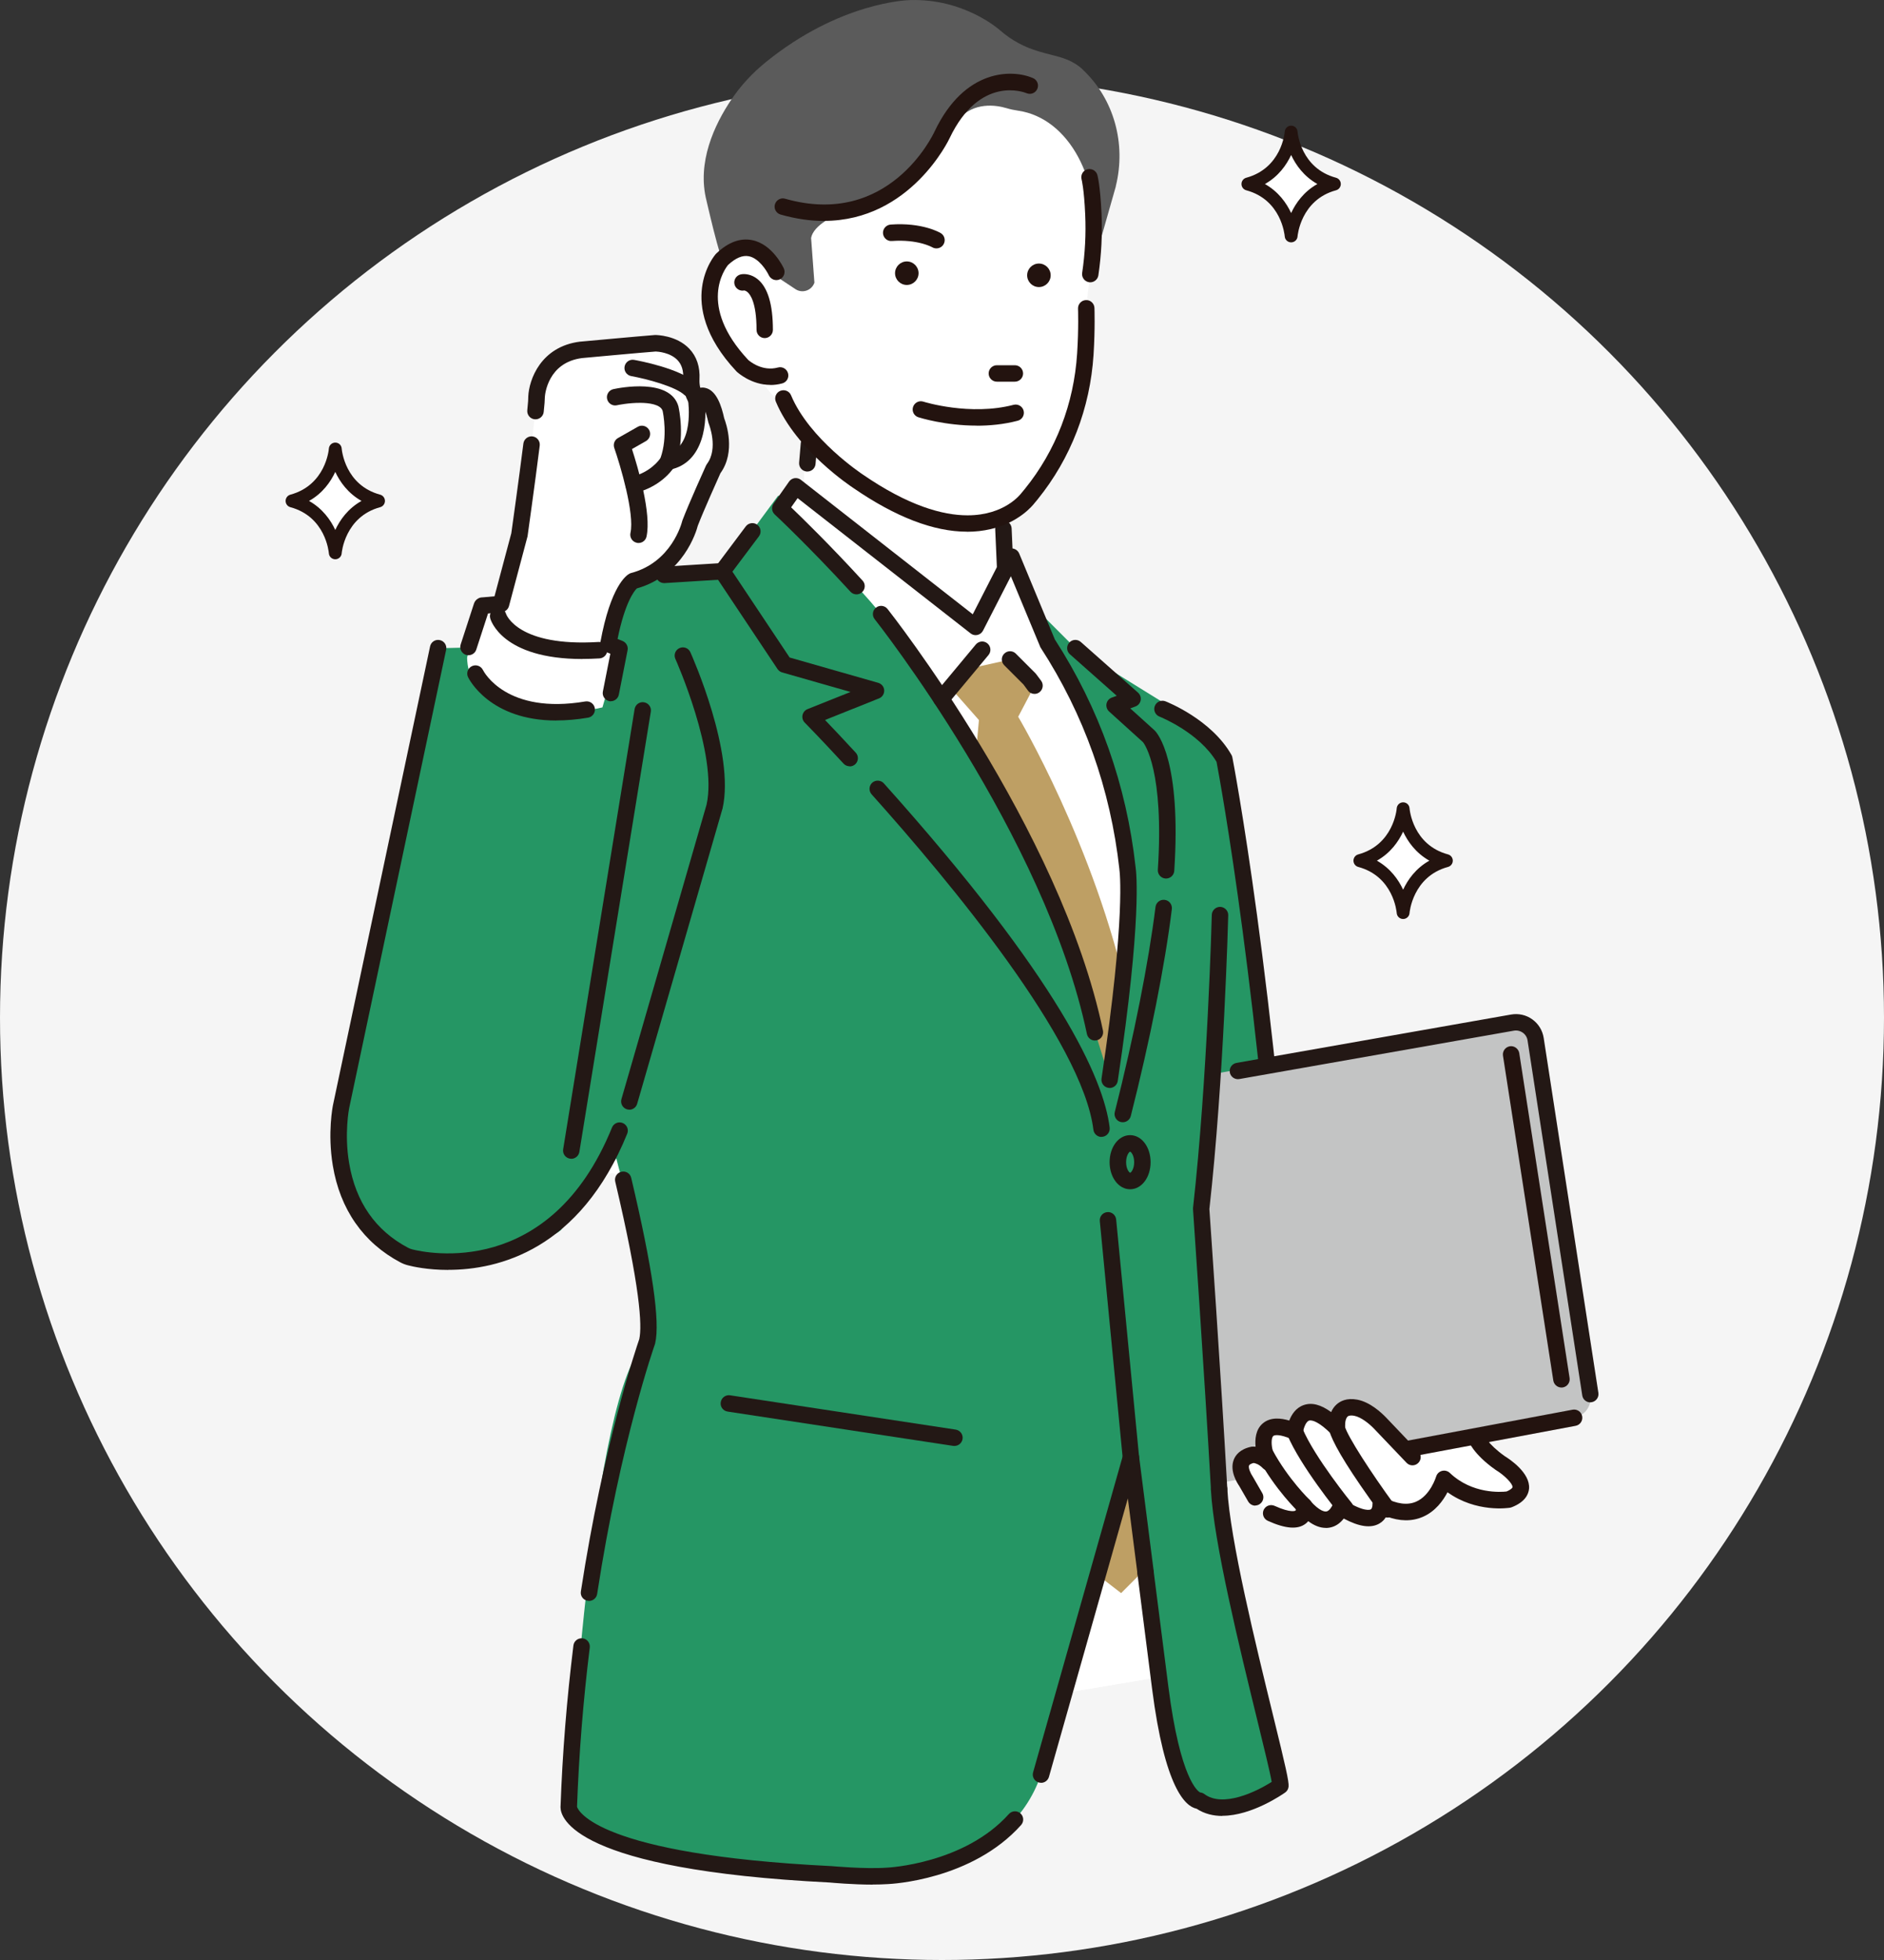
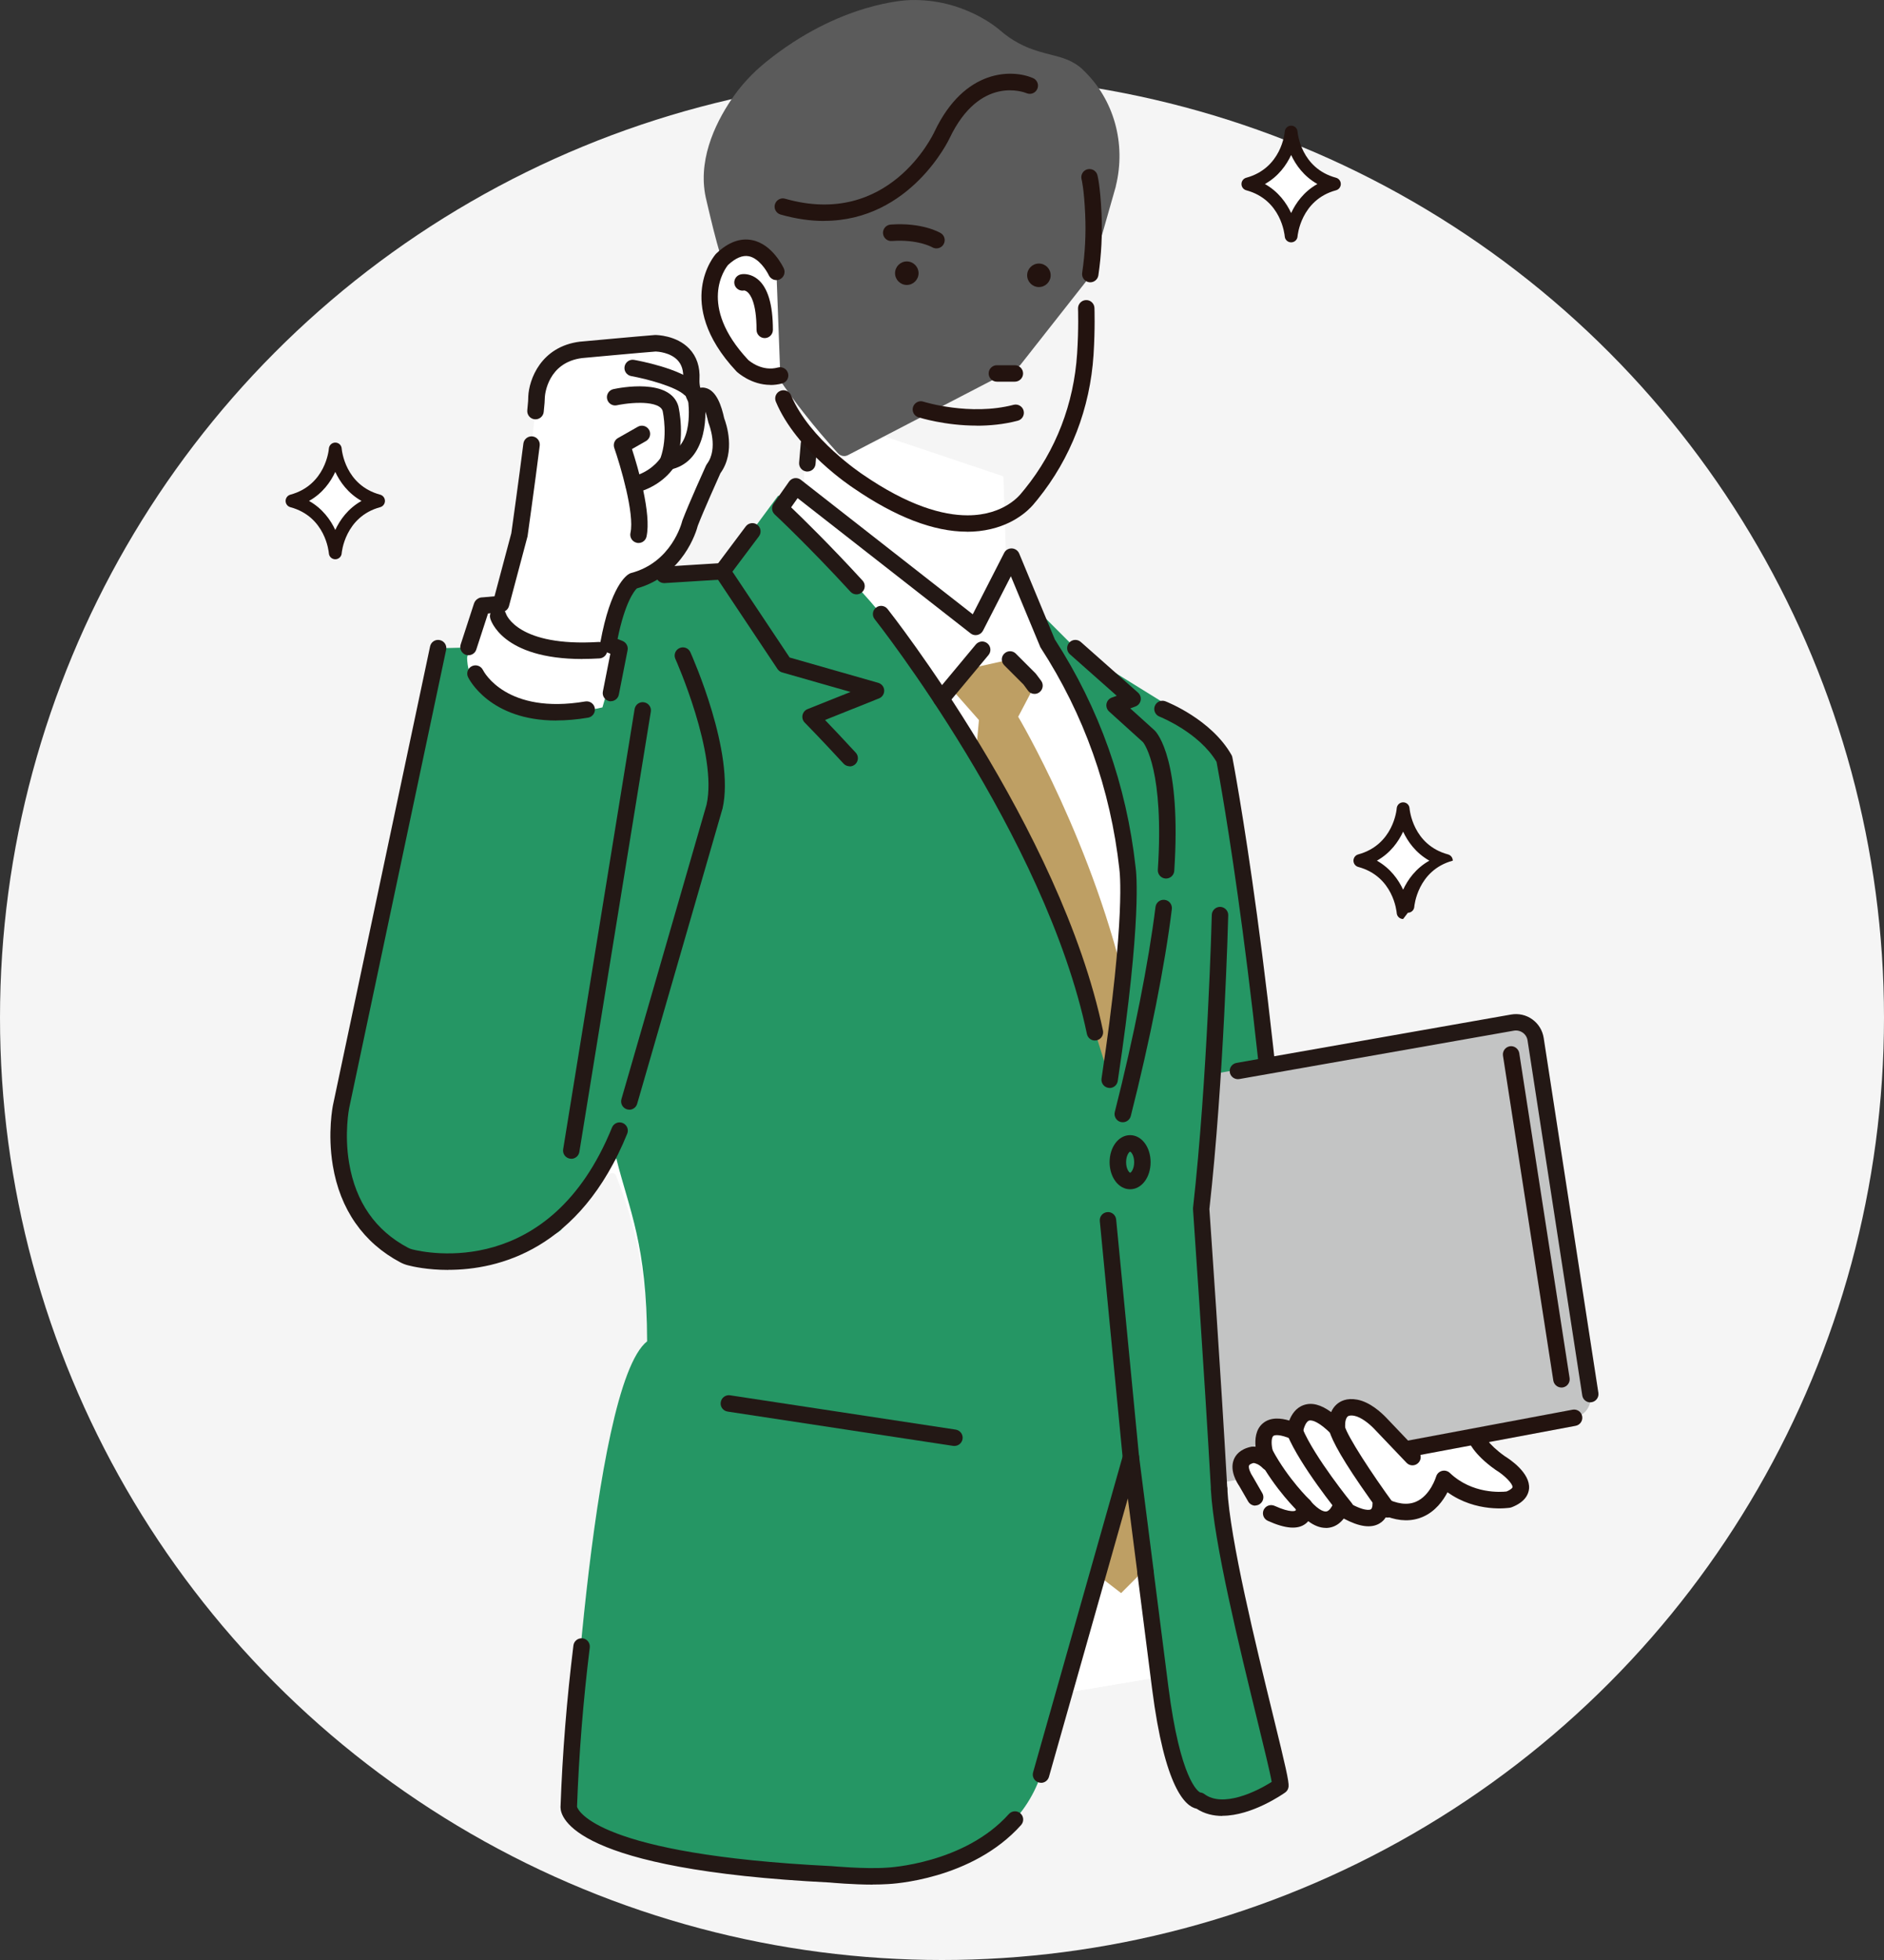
<svg xmlns="http://www.w3.org/2000/svg" id="Layer_2" viewBox="0 0 250 260">
  <rect x="0" y="0" width="250" height="260" fill="#333333" stroke="none" />
  <defs>
    <style>.cls-1{fill:#c3c4c4;}.cls-2{fill:#fff;}.cls-3{fill:#f5f5f5;}.cls-4{fill:#259664;}.cls-5{fill:#be9f64;}.cls-6{fill:#231815;}.cls-7{fill:#23130f;}.cls-8{fill:#5b5b5b;}</style>
  </defs>
  <g id="Layer_1-2">
    <circle class="cls-3" cx="125" cy="135" r="125" />
    <g>
      <polygon class="cls-2" points="159.67 221.48 154.84 205.25 131.04 205.13 126.66 227.03 159.67 221.48" />
      <polygon class="cls-2" points="159.67 221.48 154.84 205.25 131.04 205.13 126.66 227.03 159.67 221.48" />
      <polygon class="cls-5" points="143.13 206.99 148.77 211.33 154.84 205.25 153.11 176.63 143.13 173.59 143.13 206.99" />
      <path class="cls-2" d="m168.39,232.36c-1.81-6.08-6.29-23.54-6.98-49.72,0,0,9.05,14.37,9.91-7.75,0,0-5.64-75.26-10.41-77.64l-18.22-11.28-9.11-9.11s-25.59-13.01-30.36-11.06l-7.37,9.98-13.69,1.11-1.43,8.56-22.6.54-13.55,61.87c-.05.22-.07.44-.08.66-.09,3.28.22,27.33,29,15.23.34-.14.65-.34.93-.57,1.88-1.59,6.45-9.45,7.35-7.15,1.91,4.91,4.06,11.62,4.09,21.9-7.58,5.95-10.41,61.81-10.41,61.81,0,0,0,7.16,34.7,8.89,0,0,4.55.43,7.59.22,0,0,16.05-.65,20.39-13.45l11.93-42.07,5.64,37.74s1.73,11.71,8.46,8.89l5.75-3.04-2.93-11.06s.77,3.65,1.41,6.5Z" />
      <path class="cls-4" d="m168.39,232.36c-1.81-6.08-6.29-23.54-6.98-49.72,0,0,9.05,14.37,9.91-7.75,0,0-5.64-75.26-10.41-77.64l-18.22-11.28-9.11-9.11s-25.59-13.01-30.36-11.06l-7.37,9.98-13.69,1.11-1.43,8.56-22.6.54-13.55,61.87c-.05.22-.07.44-.08.66-.09,3.28.22,27.33,29,15.23.34-.14.65-.34.93-.57l7.35-9.52c1.72,6.9,4.05,11.37,4.09,24.27-7.58,5.95-10.41,61.81-10.41,61.81,0,0,0,7.16,34.7,8.89,0,0,4.55.43,7.59.22,0,0,16.05-.65,20.39-13.45l11.93-42.07,5.64,37.74s1.73,11.71,8.46,8.89l5.75-3.04-2.93-11.06s.77,3.65,1.41,6.5Z" />
      <path class="cls-2" d="m106.69,67.1v-12.8l26.46,8.89.43,13.66.43,5.42s-3.25,8.68-11.71.87l-15.62-16.05Z" />
      <path class="cls-6" d="m138.14,236.49c-.1,0-.2-.01-.3-.04-.58-.16-.92-.77-.75-1.35l11.93-42.07c.14-.5.62-.83,1.13-.79.52.04.94.44,1,.95l1.95,15.29c.08.6-.35,1.14-.94,1.22-.6.08-1.14-.35-1.22-.94l-1.28-9.99-10.47,36.94c-.14.48-.57.79-1.05.79Z" />
      <path class="cls-6" d="m115.79,250c-2.61,0-5.38-.25-5.7-.28-33.99-1.7-35.71-8.61-35.71-9.98,0-.01,0-.03,0-.04.25-7.09.83-14.29,1.71-21.42.07-.6.62-1.02,1.22-.95.6.07,1.02.62.95,1.22-.87,7.03-1.44,14.14-1.69,21.13.15.48,2.68,6.32,33.66,7.86.02,0,.03,0,.05,0,.04,0,4.5.42,7.41.21.13,0,10.27-.51,16.18-7.11.4-.45,1.09-.49,1.54-.09.45.4.49,1.09.09,1.54-6.53,7.3-17.23,7.82-17.68,7.84-.63.04-1.31.06-2.01.06Zm-39.23-10.27s0,.03,0,.04c0,.05,0-.05,0-.05,0,0,0,0,0,0Zm0-.01s0,0,0,0c0,0,0,0,0,0Z" />
-       <path class="cls-6" d="m78.16,212.36c-.05,0-.11,0-.17-.01-.6-.09-1.01-.65-.91-1.24,3-19.58,7.4-32.46,7.75-33.48.39-1.76.13-6.83-3.19-20.88-.14-.59.22-1.17.81-1.31.59-.14,1.18.22,1.31.81,2.81,11.89,3.85,19.07,3.18,21.93,0,.04-.02.08-.03.12-.05.13-4.59,13.05-7.67,33.14-.08.54-.55.93-1.08.93Zm7.72-34.43h0,0Z" />
-       <path class="cls-6" d="m146.17,150.82c-.54,0-1.01-.4-1.08-.96-1.45-11.75-19.06-32.92-29.43-44.49-.4-.45-.36-1.14.08-1.54.45-.4,1.14-.36,1.54.08,23.32,26.02,29.17,39.2,29.97,45.67.07.6-.35,1.14-.95,1.22-.05,0-.09,0-.14,0Z" />
      <path class="cls-2" d="m104.09,68.84s28.84,20.17,43.16,74.39c0,0,10.19-29.5-8.24-57.91l-4.77-11.49-4.77,9.33-23.86-18.65-1.52,4.34Z" />
      <path class="cls-5" d="m126.65,91.83l1.52-3.04,5.86-1.3,3.25,3.47-2.17,4.12s10.19,17.13,14.53,37.09c0,0-.43,5.64-2.39,11.06,0,0-10.19-34.92-17.78-42.94l.43-4.77-3.25-3.69Z" />
      <path class="cls-6" d="m148.99,148.87c-.09,0-.18-.01-.27-.03-.58-.15-.94-.74-.79-1.33,2.53-9.96,4.49-19.87,5.4-27.19.07-.6.62-1.03,1.22-.95.6.07,1.02.62.95,1.22-.91,7.41-2.9,17.42-5.45,27.46-.13.49-.57.82-1.06.82Z" />
      <path class="cls-6" d="m154.73,116.54s-.05,0-.07,0c-.6-.04-1.06-.56-1.02-1.16.85-13.05-1.74-16.64-1.96-16.92l-4.51-4.08c-.28-.26-.41-.64-.34-1.02.07-.38.34-.69.7-.82l.66-.24-6.22-5.51c-.45-.4-.49-1.09-.09-1.54.4-.45,1.09-.49,1.54-.09l7.59,6.72c.29.26.42.64.35,1.02-.07.38-.34.69-.7.82l-.68.25,3.21,2.9s.03.02.04.04c.37.37,3.55,4,2.59,18.61-.04.58-.52,1.02-1.09,1.02Z" />
      <path class="cls-6" d="m150.07,194.42c-.56,0-1.03-.42-1.09-.99l-3.04-31.45c-.06-.6.38-1.13.98-1.19.6-.06,1.13.38,1.19.98l3.04,31.45c.06.6-.38,1.13-.98,1.19-.04,0-.07,0-.11,0Z" />
      <path class="cls-6" d="m149.96,157.76c-1.52,0-2.72-1.58-2.72-3.59s1.19-3.59,2.72-3.59,2.72,1.58,2.72,3.59-1.19,3.59-2.72,3.59Zm0-4.99c-.12.02-.53.5-.53,1.4s.41,1.38.54,1.4c.12-.02.53-.5.53-1.4s-.41-1.38-.54-1.4Z" />
      <path class="cls-6" d="m162.21,240.89c-1.2,0-2.38-.27-3.43-.96-1.5-.3-4.22-2.77-5.9-15.89l-1.95-15.29c-.08-.6.35-1.14.94-1.22.6-.08,1.14.35,1.22.94l1.95,15.29c1.58,12.34,3.94,13.88,4.21,14.01.2.02.4.09.57.22,2.44,1.83,6.87-.3,8.93-1.62-.23-1.33-1.08-4.77-1.96-8.38-2.28-9.32-5.74-23.41-6.11-30.39-.03-.6.43-1.12,1.03-1.15.61-.03,1.12.43,1.15,1.03.36,6.77,3.79,20.74,6.05,29.98,1.72,7,2.14,8.86,2.08,9.54-.03.31-.19.6-.45.78-.23.16-4.38,3.09-8.33,3.09Zm6.61-4.03h0,0Z" />
      <path class="cls-6" d="m126.65,191.81c-.05,0-.11,0-.17-.01l-29.93-4.55c-.6-.09-1.01-.65-.91-1.24.09-.6.65-1.01,1.24-.92l29.93,4.55c.6.09,1.01.65.92,1.24-.08.54-.55.93-1.08.93Z" />
      <path class="cls-6" d="m147.25,144.32c-.05,0-.11,0-.16-.01-.6-.09-1.01-.65-.92-1.24,3.27-21.71,2.38-27.65,2.37-27.7,0-.02,0-.04,0-.06-1.18-10.63-4.69-20.52-10.44-29.38-.04-.06-.07-.11-.09-.18l-3.87-9.31-3.7,7.22c-.15.29-.42.5-.74.57-.32.07-.65,0-.91-.21l-22.95-17.94-.86,1.22c1.47,1.41,5.15,4.99,9.48,9.72.41.44.38,1.13-.07,1.54-.44.41-1.13.38-1.54-.07-5.56-6.06-10.01-10.21-10.05-10.25-.4-.37-.46-.98-.15-1.43l2.06-2.93c.17-.24.44-.41.73-.45.3-.04.6.04.83.22l22.81,17.84,4.17-8.15c.19-.38.59-.61,1.02-.59.43.02.8.28.97.67l4.73,11.4c5.9,9.13,9.51,19.29,10.72,30.22.09.6.87,6.82-2.37,28.36-.08.54-.55.93-1.08.93Z" />
      <path class="cls-6" d="m124.91,93.79c-.25,0-.49-.08-.7-.25-.46-.39-.53-1.07-.14-1.54l5.42-6.51c.39-.46,1.07-.53,1.54-.14.46.39.53,1.07.14,1.54l-5.42,6.51c-.22.26-.53.39-.84.39Z" />
      <path class="cls-6" d="m137.28,92.05c-.33,0-.66-.15-.87-.44l-.6-.81-2.55-2.55c-.43-.43-.43-1.12,0-1.54.43-.43,1.12-.43,1.54,0l2.6,2.6s.07.08.1.12l.65.87c.36.48.26,1.17-.22,1.53-.2.15-.43.22-.65.22Z" />
      <path class="cls-6" d="m145.3,138.03c-.51,0-.96-.35-1.07-.87-5.52-26.33-27.94-54.74-28.16-55.02-.38-.47-.3-1.16.17-1.53.47-.38,1.16-.3,1.53.17.23.29,22.97,29.1,28.59,55.93.12.59-.25,1.17-.84,1.29-.08.02-.15.02-.22.02Z" />
      <path class="cls-6" d="m107.13,62.55s-.06,0-.09,0c-.6-.05-1.05-.58-1-1.18l.22-2.6c.05-.6.58-1.05,1.18-1,.6.05,1.05.58,1,1.18l-.22,2.6c-.05.57-.52,1-1.09,1Z" />
-       <path class="cls-6" d="m133.37,76.22c-.58,0-1.06-.46-1.09-1.04l-.22-4.99c-.03-.6.44-1.11,1.04-1.14.6-.03,1.11.44,1.14,1.04l.22,4.99c.03.6-.44,1.11-1.04,1.14-.02,0-.03,0-.05,0Z" />
      <g>
        <g>
          <path class="cls-2" d="m95.06,55.82c-1.09-4.99-2.68-2.85-2.68-2.85l-.83-1.39c1.29-6.04-4.58-6.04-4.58-6.04-1.73.13-9.87.88-9.87.88-5.39-.33-5.92,6.24-5.92,6.24.02,2.17-2.27,18.29-2.27,18.29l-2.44,9.17-2.43.22c-.05-.02-.11.01-.12.07l-1.93,6.79s-.59,10.77,17.95,6.64l2.26-7.77-1.5-.61c1.34-7.35,3.3-8.36,3.3-8.36,6.11-1.61,7.55-7.66,7.55-7.66.85-2.24,3.09-7.19,3.09-7.19,1.98-2.61.4-6.41.4-6.41Z" />
          <path class="cls-6" d="m81.07,93.03c-.07,0-.14,0-.21-.02-.59-.12-.98-.69-.86-1.28l.99-5.01-.67-.27c-.48-.2-.75-.7-.66-1.21,1.37-7.5,3.46-8.93,3.87-9.14.07-.04.15-.07.22-.09,5.38-1.42,6.71-6.64,6.77-6.86.01-.04.02-.09.04-.13.85-2.24,3.03-7.05,3.12-7.25.03-.07.08-.14.12-.21,1.57-2.07.27-5.3.26-5.33-.02-.06-.04-.12-.06-.18-.32-1.44-.64-2.06-.81-2.32-.21.25-.5.37-.84.37-.38,0-.7-.24-.89-.57-.59-.98-.86-2.12-.8-3.3.05-1.06-.19-1.86-.75-2.45-.97-1.03-2.63-1.14-2.89-1.15-1.76.13-9.34.83-9.78.87-4.53.58-4.92,4.8-4.94,5.18,0,.37-.05,1.01-.15,1.96-.06.6-.6,1.04-1.2.98-.6-.06-1.04-.6-.98-1.2.11-1.11.14-1.58.13-1.77,0-.02,0-.04,0-.06.1-2.23,1.66-6.62,6.87-7.27.01,0,.02,0,.04,0,.33-.03,8.17-.75,9.89-.88.03,0,.05,0,.08,0,.11,0,2.78.02,4.49,1.82.98,1.03,1.44,2.41,1.35,4.07-.02.38.02.75.1,1.1.2-.03.42-.03.65.02,1.52.32,2.18,2.43,2.53,4.04.26.67,1.56,4.44-.5,7.28-.32.72-2.22,4.94-3,6.96-.2.78-1.92,6.58-8.1,8.33-.31.31-1.55,1.78-2.55,6.7l.67.27c.48.2.76.71.66,1.22l-1.16,5.89c-.1.52-.56.88-1.07.88Z" />
          <path class="cls-6" d="m62.17,86.92c-.11,0-.23-.02-.34-.05-.57-.19-.89-.8-.7-1.38l1.76-5.41c.09-.3.3-.55.58-.7.18-.1.38-.14.59-.14l1.56-.14,2.23-8.37c.1-.7.97-6.91,1.6-11.89.08-.6.62-1.02,1.22-.95.6.08,1.02.62.95,1.22-.66,5.28-1.61,11.92-1.61,11.99,0,.04-.01.09-.03.13l-2.44,9.17c-.12.44-.5.76-.96.81l-1.82.17-1.56,4.79c-.15.46-.58.75-1.04.75Z" />
          <path class="cls-6" d="m59.49,168.46c-2.75,0-4.74-.45-5.34-.61-.36-.09-.7-.22-1.02-.39-4.9-2.59-8.01-7.03-8.97-12.86-.72-4.33,0-7.88.03-8.03l12.88-60.82c.12-.59.7-.97,1.29-.84.59.12.97.7.84,1.29l-12.87,60.81s-.67,3.35,0,7.29c.87,5.16,3.5,8.94,7.82,11.22.17.09.35.16.54.21,1.85.47,18.31,4.05,26.52-16.16.23-.56.86-.83,1.42-.6.56.23.83.86.6,1.42-6.29,15.47-17.16,18.06-23.74,18.06Z" />
          <path class="cls-6" d="m84.09,65.41c-.49,0-.93-.33-1.06-.83-.15-.58.21-1.18.79-1.32,2.47-.62,3.62-2.19,3.83-2.51.99-2.8.34-5.97.28-6.24-.26-.9-1.93-1.06-2.9-1.07-1.6-.02-3.15.31-3.17.32-.59.13-1.17-.25-1.3-.84-.13-.59.25-1.17.83-1.3.78-.17,7.61-1.54,8.65,2.34,0,.01,0,.02,0,.04.04.16.91,4.06-.39,7.61-.02.06-.05.11-.07.16-.06.11-1.55,2.69-5.24,3.61-.09.02-.18.03-.27.03Z" />
          <path class="cls-6" d="m84.73,72.03c-.08,0-.16,0-.24-.03-.59-.13-.96-.72-.83-1.31.57-2.53-1.36-9-2.15-11.27-.17-.5.03-1.05.49-1.31l2.64-1.5c.52-.3,1.19-.11,1.49.41.3.52.11,1.19-.41,1.49l-1.86,1.06c.77,2.37,2.61,8.56,1.93,11.61-.11.51-.56.85-1.06.85Z" />
          <path class="cls-6" d="m91.56,52.68c-.27,0-.53-.1-.75-.29-1.19-1.11-4.95-2.12-7.05-2.5-.59-.11-.99-.67-.88-1.27.11-.59.67-.99,1.27-.88.62.11,6.11,1.14,8.15,3.05.44.41.46,1.1.05,1.54-.21.23-.51.35-.8.35Z" />
          <path class="cls-6" d="m88.65,62.32c-.51,0-.97-.36-1.07-.88-.11-.59.27-1.16.86-1.28,3.77-.73,2.88-6.95,2.87-7.01-.09-.6.32-1.15.92-1.24.6-.09,1.15.32,1.24.91.44,2.89.05,8.59-4.61,9.49-.07.01-.14.02-.21.02Z" />
        </g>
        <path class="cls-6" d="m77.28,87.42c-10.66,0-12.17-5.17-12.23-5.4-.16-.58.19-1.18.77-1.34.58-.15,1.17.18,1.33.75.04.12,1.61,4.39,12.27,3.73.6-.04,1.12.42,1.16,1.02.04.6-.42,1.12-1.02,1.16-.8.05-1.56.07-2.27.07Z" />
        <path class="cls-6" d="m73.82,95.58c-8.81,0-11.58-5.48-11.71-5.75-.26-.54-.04-1.2.51-1.46.54-.26,1.19-.04,1.46.5.13.26,3.13,5.95,13.59,4.18.59-.1,1.16.3,1.26.89.1.59-.3,1.16-.89,1.26-1.53.26-2.93.37-4.2.37Z" />
      </g>
      <path class="cls-6" d="m171.31,179.46c-.57,0-1.05-.44-1.09-1.02-2.99-46.06-8.31-74.85-8.79-77.38-2.34-3.92-7.52-5.98-7.57-6-.56-.22-.84-.85-.62-1.41.22-.56.85-.84,1.41-.62.25.1,6.08,2.4,8.76,7.11.06.1.1.22.12.33.06.29,5.73,29.68,8.86,77.84.04.6-.42,1.12-1.02,1.16-.02,0-.05,0-.07,0Z" />
      <path class="cls-6" d="m75.81,153.71c-.06,0-.12,0-.18-.01-.6-.1-1-.66-.9-1.25l9.48-58.39c.1-.6.66-1,1.25-.9.6.1,1,.66.9,1.25l-9.48,58.39c-.09.54-.55.92-1.08.92Z" />
      <path class="cls-6" d="m112.74,101.65c-.29,0-.59-.12-.8-.35-3.09-3.35-5.14-5.43-5.16-5.45-.26-.26-.36-.63-.29-.99.08-.36.32-.65.66-.79l5.71-2.28-9.07-2.59c-.25-.07-.46-.23-.61-.44l-8.24-12.36c-.26-.39-.24-.89.04-1.26l3.98-5.31c.36-.48,1.05-.58,1.53-.22.48.36.58,1.05.22,1.53l-3.52,4.69,7.59,11.39,11.76,3.36c.45.13.77.53.79.99.02.47-.25.9-.68,1.07l-7.17,2.87c.91.95,2.33,2.44,4.07,4.33.41.44.38,1.13-.06,1.54-.21.19-.48.29-.74.29Z" />
      <path class="cls-6" d="m88.12,77.35c-.57,0-1.05-.45-1.09-1.02-.04-.6.42-1.12,1.02-1.16l7.73-.48c.6-.04,1.12.42,1.16,1.02.04.6-.42,1.12-1.02,1.16l-7.73.48s-.05,0-.07,0Z" />
      <path class="cls-6" d="m83.51,147.2c-.1,0-.2-.01-.3-.04-.58-.17-.91-.77-.75-1.35l11.3-39.08c1.49-6.68-4.08-19.2-4.14-19.32-.25-.55,0-1.2.55-1.44.55-.25,1.2,0,1.44.55.24.54,5.95,13.35,4.27,20.73,0,.02,0,.04-.02.06l-11.31,39.11c-.14.48-.57.79-1.05.79Zm11.31-40.21h0,0Z" />
      <path class="cls-2" d="m201.5,196.27l-5.67-5.67-30.46,5.94s3.45,8.1,7.92,4.21c0,0,2.63,2.4,4.64-.39,0,0,4.55,2.99,5.29-.74,0,0,6.91,4.31,8.21-2.96l4.02,2.34s7.4,1.69,6.04-2.73Z" />
      <path class="cls-1" d="m211.03,184.94l-7.22-47.35c-.27-1.46-1.67-2.42-3.12-2.15l-39.71,7.03-1.5,16.57,2.17,37.72,47.24-8.7c1.46-.27,2.42-1.67,2.15-3.12Z" />
      <path class="cls-7" d="m191.64,197.25c-.26,0-.53-.1-.74-.29-.93-.86-1.47-1.91-1.53-2.03-.27-.54-.05-1.2.49-1.46.54-.27,1.19-.05,1.46.49.01.02.42.82,1.06,1.4.44.41.47,1.1.06,1.54-.22.23-.51.35-.8.35Z" />
      <path class="cls-7" d="m207.2,184.06c-.53,0-.99-.39-1.08-.92l-6.68-43.1c-.09-.6.32-1.15.91-1.25.59-.09,1.15.32,1.25.91l6.68,43.1c.09.6-.32,1.15-.91,1.25-.06,0-.11.01-.17.01Z" />
      <path class="cls-2" d="m199.07,194.05c-2.75-1.94-3.25-3.46-3.25-3.46l-27.14,10.15c5.01,2.26,4.36-.97,4.36-.97,3.51,4,4.85.16,4.85.16,5.5,3.39,5.33-.32,5.33-.32,6.47,3.39,8.41-3.46,8.41-3.46,3.72,3.56,8.57,2.75,8.57,2.75,4.2-1.62-1.13-4.85-1.13-4.85Z" />
      <path class="cls-7" d="m175.92,202.68c-.75,0-1.53-.3-2.32-.89-.09.11-.2.21-.32.31-1.04.83-2.69.71-5.05-.36-.55-.25-.79-.89-.55-1.44.25-.55.89-.79,1.44-.55,2.23,1.01,2.78.64,2.79.64.06-.05.07-.32.05-.4-.1-.48.14-.97.59-1.19.44-.22.98-.11,1.3.26,1.29,1.47,1.98,1.47,2.16,1.44.4-.07.74-.66.84-.92.11-.31.36-.55.67-.66.31-.11.65-.07.93.1,2.59,1.6,3.37,1.25,3.45,1.2.18-.1.22-.48.22-.56-.02-.39.18-.75.51-.96.33-.21.75-.22,1.09-.04,1.62.85,3.03,1.04,4.17.55,1.93-.82,2.67-3.32,2.68-3.34.11-.37.4-.65.77-.75.37-.1.76,0,1.04.26,2.98,2.85,6.86,2.55,7.53,2.47.63-.26.79-.5.8-.57.04-.45-1.06-1.58-2.22-2.28-.02-.01-.04-.03-.06-.04-2.96-2.09-3.59-3.82-3.65-4.01-.19-.57.12-1.19.7-1.38.57-.19,1.17.12,1.37.68.03.06.55,1.3,2.82,2.91.65.4,3.41,2.22,3.23,4.32-.07.74-.52,1.77-2.3,2.46-.07.03-.14.05-.21.06-.2.03-4.49.7-8.31-2.05-.58,1.11-1.61,2.55-3.29,3.27-1.45.62-3.06.6-4.83-.07-.19.35-.48.7-.92.95-1.12.65-2.67.44-4.73-.66-.39.51-.99,1.04-1.85,1.2-.18.03-.35.05-.53.05Zm24.28-3.78h0,0Z" />
      <path class="cls-2" d="m183.14,188.8c-.62-.65-1.93-1.8-3.22-2.04-2.85-.53-2.5,2.69-2.5,2.69-4.98-4.98-5.58.46-5.58.46-5.08-2.19-4.19,2.12-3.94,2.97.02.06.52,1.18.48,1.14-1.05-1.1-2.13-1.02-2.13-1.02-2.99.65-.87,3.53-.87,3.53l1.21,2.1,20.58-5.39.27.06-4.3-4.51Z" />
      <path class="cls-7" d="m166.58,199.73c-.38,0-.74-.2-.95-.55l-1.19-2.06c-.25-.36-1.3-1.99-.73-3.47.23-.61.82-1.41,2.3-1.73.05-.01.09-.02.14-.02.05,0,.21-.01.46.01-.09-.97,0-2.25.92-3.06,1.03-.92,2.48-.73,3.55-.41.3-.78.87-1.69,1.91-2.05,1.08-.38,2.28-.07,3.65.93.15-.36.38-.71.7-1,.48-.44,1.35-.92,2.77-.65,1.71.32,3.23,1.76,3.81,2.36l4.3,4.51c.42.44.4,1.13-.04,1.54-.44.42-1.13.4-1.54-.04l-4.3-4.51c-.66-.69-1.74-1.55-2.63-1.72-.29-.06-.69-.08-.89.1-.29.27-.37.99-.33,1.4.04.46-.2.9-.62,1.1-.42.2-.91.11-1.24-.21-1.51-1.51-2.5-1.89-2.93-1.75-.45.16-.74,1.1-.8,1.57-.04.34-.24.65-.54.82-.3.17-.66.2-.98.06-1.53-.66-2.24-.57-2.42-.41-.3.26-.27,1.27-.05,2.02.03.06.08.18.14.31.38.88.69,1.57-.09,2.09-.44.29-1.03.23-1.4-.16-.54-.56-1.05-.66-1.22-.68-.33.09-.56.21-.6.34-.12.31.21,1.06.49,1.46.02.03.04.06.06.1l1.21,2.1c.3.52.12,1.19-.4,1.49-.17.1-.36.15-.54.15Z" />
      <path class="cls-7" d="m173.05,200.86c-.27,0-.54-.1-.75-.3-.13-.12-3.09-2.97-5.36-7.16-.29-.53-.09-1.19.44-1.48.53-.29,1.19-.09,1.48.44,2.09,3.87,4.91,6.59,4.94,6.61.44.42.45,1.11.04,1.54-.21.22-.5.34-.79.34Z" />
      <path class="cls-7" d="m178.54,201.19c-.32,0-.63-.14-.85-.4-.21-.26-5.13-6.31-6.87-10.45-.23-.56.03-1.2.58-1.43.56-.23,1.2.03,1.43.58,1.62,3.85,6.5,9.85,6.55,9.91.38.47.31,1.15-.16,1.54-.2.17-.45.25-.69.25Z" />
      <path class="cls-7" d="m184.12,201.31c-.34,0-.67-.16-.88-.45-8.31-11.37-7.25-12.3-6.54-12.91.46-.39,1.15-.34,1.54.11.27.31.33.73.2,1.1.32,1.32,3.58,6.33,6.57,10.41.36.49.25,1.17-.24,1.53-.19.14-.42.21-.64.21Zm-5.99-11.7s0,0,0,0c0,0,0,0,0,0Z" />
      <path class="cls-7" d="m186.96,193.27c-.51,0-.97-.37-1.07-.89-.11-.59.28-1.16.87-1.27l21.92-4.11c.59-.11,1.16.28,1.27.87.11.59-.28,1.16-.87,1.27l-21.92,4.11c-.07.01-.14.02-.2.02Z" />
      <path class="cls-8" d="m143.73,9.27c-1.35-1.27-2.74-1.62-4.34-2.03-.49-.12-.99-.25-1.55-.42-1.94-.57-3.65-1.5-5.09-2.76-.49-.43-5.02-4.24-11.92-4.05-.46,0-9.42.29-19.23,8.25-1.79,1.45-3.32,3.12-4.56,4.96-2.23,3.31-4.6,8.33-3.28,13.44l.15.65c1.97,8.32,4.42,18.67,17.29,32.83.21.23.51.36.81.36.17,0,.34-.04.5-.12l22.56-11.71c.14-.07.26-.17.35-.29l9.13-11.6c.09-.11.15-.24.19-.38l3.32-11.65s0-.02,0-.04c1.41-5.68-.26-11.59-4.35-15.44Z" />
-       <path class="cls-2" d="m112.44,28.17h0c-1.67.19-4.52,1.74-4.81,3.4l.44,5.93c-.36,1.04-1.6,1.46-2.51.86l-4.35-2.88c-8.9,8.41,3.21,18.87,3.21,18.87,1.98,4.22,9.46,9.49,9.46,9.49,16.19,11.13,22.56,2.17,22.56,2.17.56-.65,1.31-1.64,2.07-2.67,3.71-5.04,5.84-11.1,5.99-17.36.07-3.18-.36-5.1-.36-5.1.3-3.52,1.04-7.51,1.04-7.51,1.07-9.55-3.35-17.68-10.03-18.68-.53-.08-1.06-.18-1.58-.34-1.34-.4-4.33-.91-6.46,1.55,0,0-5.98,10.95-14.66,12.25Z" />
      <path class="cls-7" d="m144.68,37.45c-.05,0-.11,0-.16-.01-.6-.09-1.01-.65-.92-1.24.38-2.56.52-5.17.4-7.77-.15-3.37-.47-4.63-.48-4.64-.15-.58.19-1.18.77-1.33.58-.15,1.18.19,1.33.76.04.14.38,1.49.55,5.11.12,2.74-.02,5.49-.42,8.19-.08.54-.55.93-1.08.93Z" />
      <path class="cls-7" d="m128.31,70.53c-4.41,0-9.46-1.94-15.05-5.78-.29-.19-7.61-5.01-10.31-11.47-.23-.56.03-1.2.59-1.43.56-.23,1.2.03,1.43.59,2.44,5.83,9.44,10.45,9.51,10.5,6.05,4.16,10.61,5.42,13.91,5.42,4.9,0,7.02-2.78,7.17-2.98.02-.02.04-.05.06-.07.12-.14.25-.29.38-.46,4.11-5.08,6.5-11.29,6.93-17.95.22-3.37.12-5.94.12-5.96-.02-.6.45-1.11,1.05-1.13.61-.03,1.11.45,1.13,1.05,0,.11.1,2.69-.12,6.19-.46,7.12-3.02,13.75-7.41,19.18-.14.17-.27.34-.4.48-.28.37-2.1,2.6-5.81,3.47-1.02.24-2.07.36-3.17.36Z" />
      <g>
        <path class="cls-2" d="m103.02,36.06s-2.7-5.91-7.19-1.67c0,0-5.14,5.78,2.7,14.12,0,0,2.18,2.05,5.01,1.28l-.51-13.74Z" />
        <path class="cls-7" d="m102.24,51.06c-2.57,0-4.38-1.67-4.47-1.75-.02-.02-.03-.03-.05-.05-4.34-4.62-4.88-8.57-4.57-11.07.34-2.79,1.79-4.46,1.86-4.52.02-.02.04-.05.07-.07,1.56-1.47,3.14-2.06,4.71-1.75,2.72.53,4.16,3.63,4.22,3.76.25.55,0,1.2-.54,1.45-.55.25-1.19,0-1.45-.54-.29-.62-1.32-2.27-2.66-2.53-.83-.16-1.75.23-2.75,1.16-.38.46-4.09,5.36,2.67,12.59.2.18,1.87,1.58,3.95,1.01.58-.16,1.18.18,1.34.77.16.58-.18,1.18-.77,1.34-.55.15-1.08.21-1.57.21Z" />
      </g>
      <path class="cls-7" d="m101.48,44.85c-.6,0-1.09-.49-1.09-1.09,0-3.65-.85-4.73-1.22-5.03-.22-.18-.41-.2-.41-.2-.59.13-1.17-.25-1.3-.83-.13-.59.25-1.17.83-1.3.53-.12,1.44-.02,2.24.63,1.35,1.09,2.03,3.35,2.03,6.73,0,.6-.49,1.09-1.09,1.09Z" />
      <path class="cls-7" d="m121.89,36.24c0,.86-.7,1.56-1.56,1.56s-1.56-.7-1.56-1.56.7-1.56,1.56-1.56,1.56.7,1.56,1.56Z" />
      <path class="cls-7" d="m139.42,36.52c0,.86-.7,1.56-1.56,1.56s-1.56-.7-1.56-1.56.7-1.56,1.56-1.56,1.56.7,1.56,1.56Z" />
      <path class="cls-7" d="m124.26,32.95c-.19,0-.38-.05-.56-.15-.05-.03-1.93-1.08-5.36-.83-.6.05-1.12-.41-1.17-1.01-.04-.6.41-1.12,1.01-1.17,4.2-.31,6.55,1.07,6.65,1.13.52.31.68.98.37,1.5-.2.34-.57.53-.94.53Z" />
      <path class="cls-7" d="m134.67,50.63h-2.39c-.6,0-1.09-.49-1.09-1.09s.49-1.09,1.09-1.09h2.39c.6,0,1.09.49,1.09,1.09s-.49,1.09-1.09,1.09Z" />
      <path class="cls-7" d="m109.34,29.31c-1.77,0-3.68-.26-5.76-.85-.58-.17-.92-.77-.75-1.35.17-.58.77-.92,1.35-.75,13.75,3.92,19.61-8.42,19.85-8.95,3.97-8.31,10.27-8.25,13.05-7.05.55.24.81.88.57,1.43-.24.55-.87.81-1.43.57-.26-.11-6.19-2.45-10.21,5.97-.05.11-5.16,10.97-16.67,10.97Z" />
      <path class="cls-7" d="m129.61,56.46c-4.22,0-7.55-1.05-7.75-1.11-.57-.18-.89-.8-.7-1.37.19-.57.8-.89,1.37-.7.09.03,6.2,1.93,11.97.42.58-.15,1.18.2,1.33.78.15.58-.19,1.18-.78,1.33-1.86.49-3.73.66-5.45.66Z" />
      <g>
        <path class="cls-2" d="m171.33,17.53s-.4,5.44-5.74,6.89c5.34,1.45,5.74,6.89,5.74,6.89,0,0,.4-5.44,5.74-6.89-5.34-1.45-5.74-6.89-5.74-6.89Z" />
        <path class="cls-7" d="m171.33,32.15h0c-.45,0-.82-.35-.85-.79-.02-.2-.44-4.86-5.11-6.12-.37-.1-.63-.44-.63-.83s.26-.73.63-.83c4.67-1.27,5.1-5.93,5.11-6.12.04-.45.41-.79.85-.79h0c.45,0,.82.34.85.79.02.2.44,4.86,5.11,6.12.37.1.63.44.63.83s-.26.73-.63.83c-4.7,1.27-5.11,6.07-5.11,6.12-.03.45-.41.79-.85.79Zm-3.48-7.74c1.8,1.02,2.86,2.52,3.48,3.85.62-1.33,1.68-2.84,3.48-3.85-1.8-1.02-2.86-2.52-3.48-3.85-.62,1.33-1.68,2.84-3.48,3.85Z" />
      </g>
      <g>
        <path class="cls-2" d="m186.19,107.28s-.4,5.44-5.74,6.89c5.34,1.45,5.74,6.89,5.74,6.89,0,0,.4-5.44,5.74-6.89-5.34-1.45-5.74-6.89-5.74-6.89Z" />
-         <path class="cls-7" d="m186.19,121.91h0c-.45,0-.82-.35-.85-.79-.02-.2-.44-4.86-5.11-6.12-.37-.1-.63-.44-.63-.83s.26-.73.63-.83c4.67-1.27,5.1-5.93,5.11-6.12.04-.45.41-.79.85-.79h0c.45,0,.82.34.85.79.02.2.44,4.86,5.11,6.12.37.1.63.44.63.83s-.26.73-.63.83c-4.7,1.27-5.11,6.07-5.11,6.12-.03.45-.41.79-.85.79Zm-3.48-7.74c1.8,1.02,2.86,2.52,3.48,3.85.62-1.33,1.68-2.84,3.48-3.85-1.8-1.02-2.86-2.52-3.48-3.85-.62,1.33-1.68,2.84-3.48,3.85Z" />
+         <path class="cls-7" d="m186.19,121.91h0c-.45,0-.82-.35-.85-.79-.02-.2-.44-4.86-5.11-6.12-.37-.1-.63-.44-.63-.83s.26-.73.63-.83c4.67-1.27,5.1-5.93,5.11-6.12.04-.45.41-.79.85-.79h0c.45,0,.82.34.85.79.02.2.44,4.86,5.11,6.12.37.1.63.44.63.83c-4.7,1.27-5.11,6.07-5.11,6.12-.03.45-.41.79-.85.79Zm-3.48-7.74c1.8,1.02,2.86,2.52,3.48,3.85.62-1.33,1.68-2.84,3.48-3.85-1.8-1.02-2.86-2.52-3.48-3.85-.62,1.33-1.68,2.84-3.48,3.85Z" />
      </g>
      <g>
        <path class="cls-2" d="m44.49,59.56s-.4,5.44-5.74,6.89c5.34,1.45,5.74,6.89,5.74,6.89,0,0,.4-5.44,5.74-6.89-5.34-1.45-5.74-6.89-5.74-6.89Z" />
        <path class="cls-7" d="m44.49,74.19h0c-.45,0-.82-.35-.85-.79-.02-.2-.44-4.86-5.11-6.12-.37-.1-.63-.44-.63-.83s.26-.73.63-.83c4.67-1.27,5.1-5.93,5.11-6.12.04-.45.41-.79.85-.79h0c.45,0,.82.34.85.79.02.2.44,4.86,5.11,6.12.37.1.63.44.63.83s-.26.73-.63.83c-4.7,1.27-5.11,6.07-5.11,6.12-.03.45-.41.79-.85.79Zm-3.48-7.74c1.8,1.02,2.86,2.52,3.48,3.85.62-1.33,1.68-2.84,3.48-3.85-1.8-1.02-2.86-2.52-3.48-3.85-.62,1.33-1.68,2.84-3.48,3.85Z" />
      </g>
      <path class="cls-6" d="m161.78,198.65c-.57,0-1.06-.45-1.09-1.03-.92-16.22-2.37-36.97-2.38-37.18,0-.07,0-.13,0-.2,1.92-17.11,2.49-38.67,2.49-38.88.02-.6.52-1.07,1.12-1.06.6.02,1.08.52,1.06,1.12,0,.22-.57,21.79-2.5,38.97.11,1.58,1.5,21.45,2.38,37.11.03.6-.43,1.12-1.03,1.15-.02,0-.04,0-.06,0Z" />
      <path class="cls-6" d="m211.03,186.03c-.53,0-.99-.38-1.07-.92l-7.26-47.1c-.06-.41-.29-.78-.63-1.02-.34-.24-.76-.34-1.17-.27l-36.45,6.42c-.59.1-1.15-.29-1.26-.88-.1-.59.29-1.15.88-1.26l36.45-6.42c.99-.17,1.99.05,2.81.64.82.59,1.35,1.46,1.51,2.45l7.26,47.1c.09.59-.32,1.15-.91,1.24-.06,0-.11.01-.17.01Z" />
    </g>
  </g>
</svg>